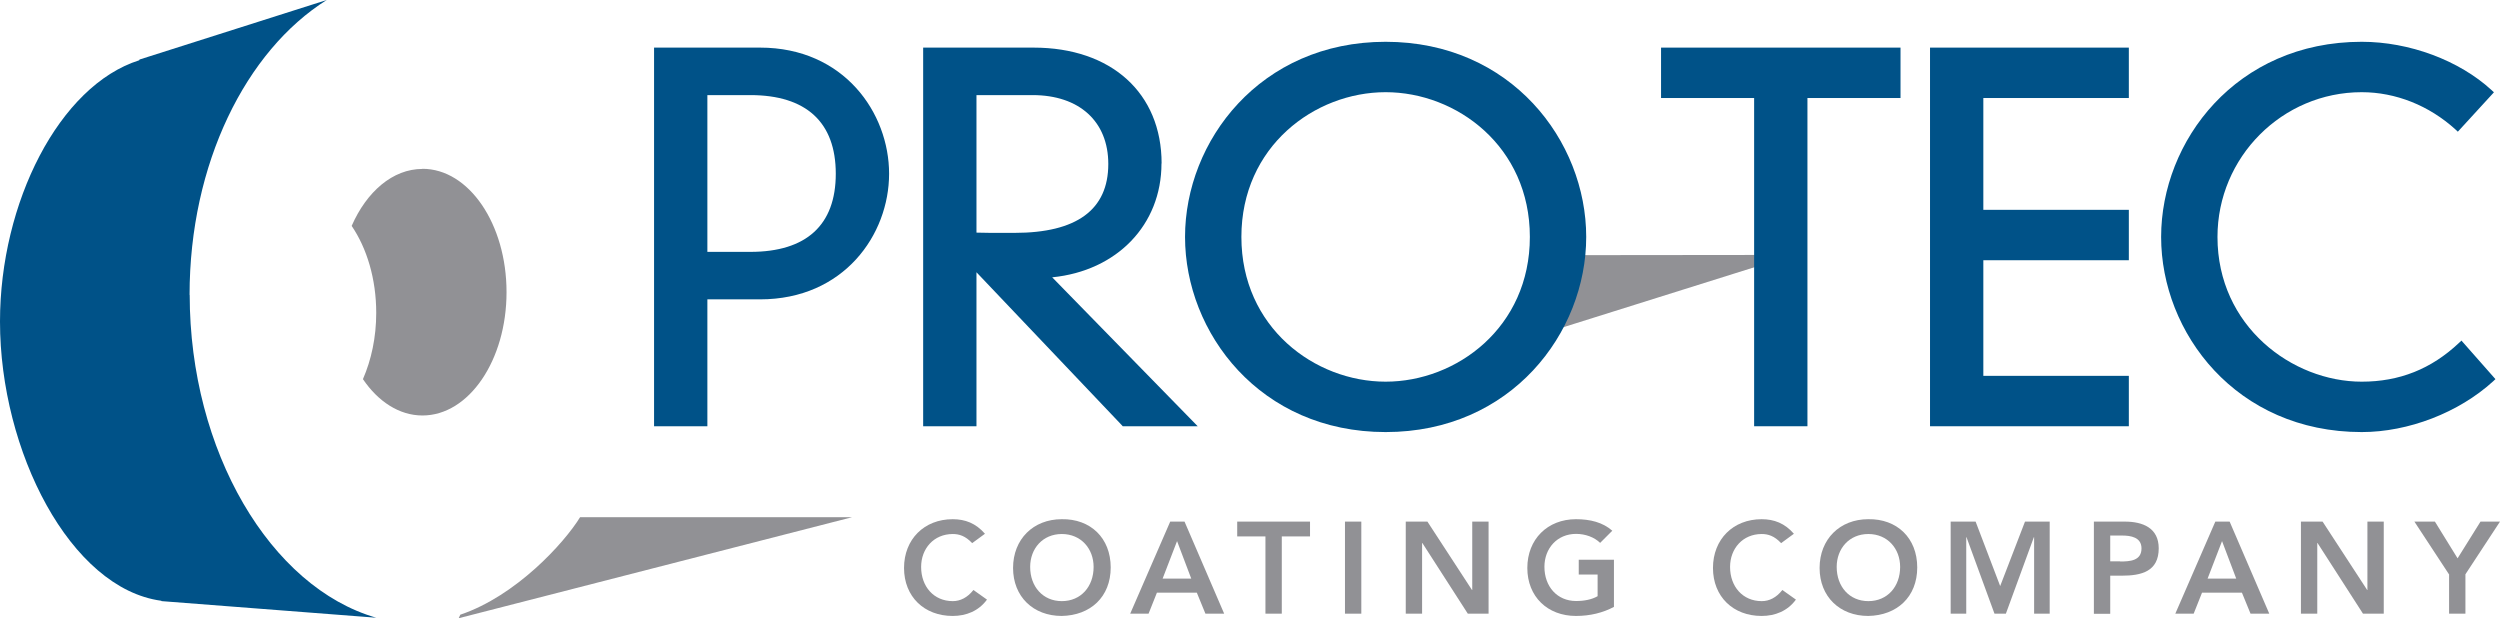
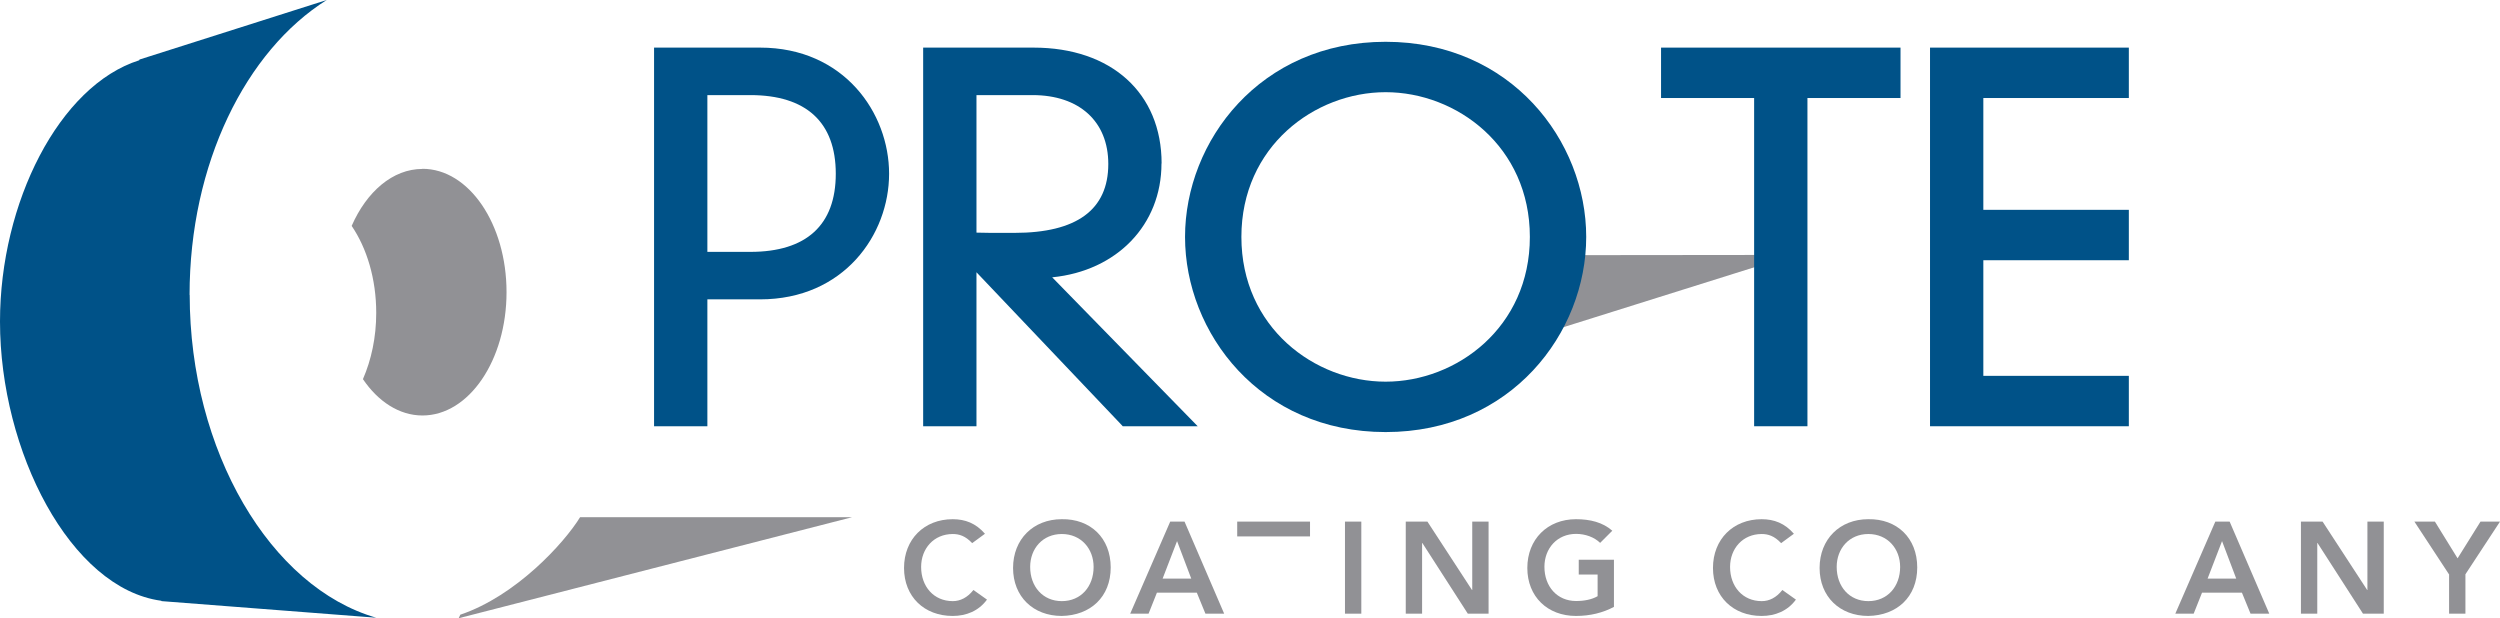
<svg xmlns="http://www.w3.org/2000/svg" id="Layer_1" viewBox="0 0 197.42 48.81">
  <defs>
    <style>.cls-1{fill:#005288;}.cls-2{fill:#919195;}</style>
  </defs>
  <path class="cls-2" d="M141.64,20.13l-18.67.02c-1.97,3.97-2.36,6.57-5.83,7.73l3-1,21.5-6.75Z" />
  <path class="cls-1" d="M60.02,3.76h-8.37v29.9h4.21v-10.02h4.16c6.62,0,10.19-5.11,10.19-9.92s-3.57-9.96-10.19-9.96ZM55.86,7.51h3.39c4.42,0,6.75,2.15,6.75,6.21s-2.33,6.17-6.75,6.17h-3.39V7.51Z" />
  <path class="cls-1" d="M91.73,12.91c0-5.56-3.97-9.15-10.11-9.15h-8.72v29.9h4.21v-12.16l11.48,12.08.07.08h5.92l-11.49-11.76c5.11-.51,8.63-4.14,8.63-8.99ZM77.11,7.51h4.43c3.69,0,5.98,2.08,5.98,5.44,0,3.61-2.49,5.44-7.41,5.44-1.88,0-2.54,0-3-.02V7.51Z" />
  <path class="cls-1" d="M109.42,3.3c-9.91,0-15.84,7.84-15.84,15.41s5.92,15.41,15.84,15.41,15.84-7.84,15.84-15.41-5.92-15.41-15.84-15.41ZM109.42,30.14c-5.6,0-11.39-4.28-11.39-11.43s5.79-11.43,11.39-11.43,11.39,4.28,11.39,11.43-5.79,11.43-11.39,11.43Z" />
  <polygon class="cls-1" points="131.17 7.74 138.52 7.74 138.52 33.66 142.73 33.66 142.73 7.74 150.08 7.74 150.08 3.76 131.17 3.76 131.17 7.74" />
  <polygon class="cls-1" points="152.41 33.66 168.11 33.66 168.11 29.68 156.62 29.68 156.62 20.55 168.11 20.55 168.11 16.57 156.62 16.57 156.62 7.74 168.11 7.74 168.11 3.76 152.41 3.76 152.41 33.66" />
-   <path class="cls-1" d="M194.37,26.9l-.19.18c-2.19,2.06-4.7,3.06-7.68,3.06-5.48,0-11.39-4.37-11.39-11.43,0-6.3,5.11-11.43,11.39-11.43,2.68,0,5.32,1.05,7.41,2.95l.18.17,2.85-3.11-.18-.17c-2.57-2.36-6.5-3.82-10.26-3.82-9.91,0-15.84,7.84-15.84,15.41s5.92,15.41,15.84,15.41c3.69,0,7.67-1.54,10.38-4.01l.18-.17-2.69-3.05Z" />
  <path class="cls-2" d="M76.77,42.89c-.53-.57-1.03-.72-1.53-.72-1.5,0-2.5,1.15-2.5,2.6,0,1.55,1,2.7,2.5,2.7.58,0,1.15-.27,1.63-.88l1.07.76c-.66.9-1.64,1.29-2.71,1.29-2.24,0-3.84-1.52-3.84-3.79s1.6-3.85,3.84-3.85c.99,0,1.83.32,2.55,1.15l-1.01.74Z" />
  <path class="cls-2" d="M83.84,41c2.27-.04,3.87,1.48,3.87,3.81s-1.6,3.79-3.87,3.83c-2.24,0-3.84-1.52-3.84-3.79s1.6-3.85,3.84-3.85ZM83.85,47.47c1.51,0,2.51-1.15,2.51-2.7,0-1.45-1-2.6-2.51-2.6s-2.5,1.15-2.5,2.6c0,1.55,1,2.7,2.5,2.7Z" />
  <path class="cls-2" d="M92.42,41.19h1.12l3.13,7.27h-1.48l-.68-1.66h-3.15l-.66,1.66h-1.45l3.16-7.27ZM94.07,45.69l-1.12-2.96-1.14,2.96h2.26Z" />
-   <path class="cls-2" d="M99.93,42.36h-2.23v-1.17h5.75v1.17h-2.23v6.1h-1.29v-6.1Z" />
+   <path class="cls-2" d="M99.93,42.36h-2.23v-1.17h5.75v1.17h-2.23h-1.29v-6.1Z" />
  <path class="cls-2" d="M106.21,41.19h1.29v7.27h-1.29v-7.27Z" />
  <path class="cls-2" d="M111,41.19h1.72l3.52,5.4h.02v-5.4h1.29v7.27h-1.64l-3.59-5.58h-.02v5.58h-1.29v-7.27Z" />
  <path class="cls-2" d="M127.46,47.92c-.88.47-1.89.72-3.01.72-2.24,0-3.84-1.52-3.84-3.79s1.6-3.85,3.84-3.85c1.11,0,2.11.24,2.87.91l-.96.96c-.46-.45-1.17-.71-1.9-.71-1.5,0-2.5,1.15-2.5,2.6,0,1.55,1,2.7,2.5,2.7.66,0,1.25-.12,1.7-.38v-1.71h-1.49v-1.17h2.78v3.72Z" />
  <path class="cls-2" d="M140.65,42.89c-.53-.57-1.03-.72-1.53-.72-1.5,0-2.5,1.15-2.5,2.6,0,1.55,1,2.7,2.5,2.7.59,0,1.15-.27,1.63-.88l1.07.76c-.66.9-1.64,1.29-2.71,1.29-2.24,0-3.84-1.52-3.84-3.79s1.6-3.85,3.84-3.85c.99,0,1.83.32,2.55,1.15l-1.01.74Z" />
  <path class="cls-2" d="M147.53,41c2.27-.04,3.87,1.48,3.87,3.81s-1.6,3.79-3.87,3.83c-2.24,0-3.84-1.52-3.84-3.79s1.6-3.85,3.84-3.85ZM147.54,47.47c1.51,0,2.51-1.15,2.51-2.7,0-1.45-1-2.6-2.51-2.6s-2.5,1.15-2.5,2.6c0,1.55,1,2.7,2.5,2.7Z" />
-   <path class="cls-2" d="M154.04,41.19h1.97l1.94,5.09,1.96-5.09h1.95v7.27h-1.23v-6.04h-.02l-2.21,6.04h-.9l-2.21-6.04h-.02v6.04h-1.23v-7.27Z" />
-   <path class="cls-2" d="M165.35,41.19h2.44c1.41,0,2.68.49,2.68,2.11,0,1.83-1.37,2.16-2.91,2.16h-.92v3.01h-1.29v-7.27ZM167.42,44.34c.74,0,1.69-.04,1.69-1.03,0-.89-.85-1.02-1.55-1.02h-.92v2.04h.78Z" />
  <path class="cls-2" d="M174.95,41.19h1.12l3.13,7.27h-1.48l-.68-1.66h-3.15l-.66,1.66h-1.45l3.16-7.27ZM176.59,45.69l-1.12-2.96-1.14,2.96h2.26Z" />
  <path class="cls-2" d="M181.7,41.19h1.71l3.52,5.4h.02v-5.4h1.29v7.27h-1.64l-3.59-5.58h-.02v5.58h-1.29v-7.27Z" />
  <path class="cls-2" d="M193.39,45.35l-2.73-4.16h1.62l1.79,2.9,1.81-2.9h1.54l-2.73,4.16v3.11h-1.29v-3.11Z" />
  <path class="cls-1" d="M14.97,23.29c0-10.37,4.45-19.28,10.83-23.29l-14.78,4.7s-.02.04-.03.06C4.68,6.76,0,16,0,25.39c0,10.24,5.56,21.08,12.73,22.05.01.01.03.03.03.03l16.95,1.31c-8.35-2.4-14.73-13.16-14.73-25.5Z" />
  <path class="cls-2" d="M33.36,13.34c-2.35,0-4.41,1.8-5.59,4.5,1.2,1.76,1.94,4.19,1.94,6.87,0,1.93-.39,3.72-1.05,5.23,1.2,1.77,2.87,2.87,4.7,2.87,3.67,0,6.64-4.36,6.64-9.74s-2.97-9.74-6.64-9.74Z" />
  <path class="cls-2" d="M67.25,40.84h-21.44c-1.25,2.04-5.06,6.22-9.46,7.7l-.13.28,31.04-7.97Z" />
</svg>